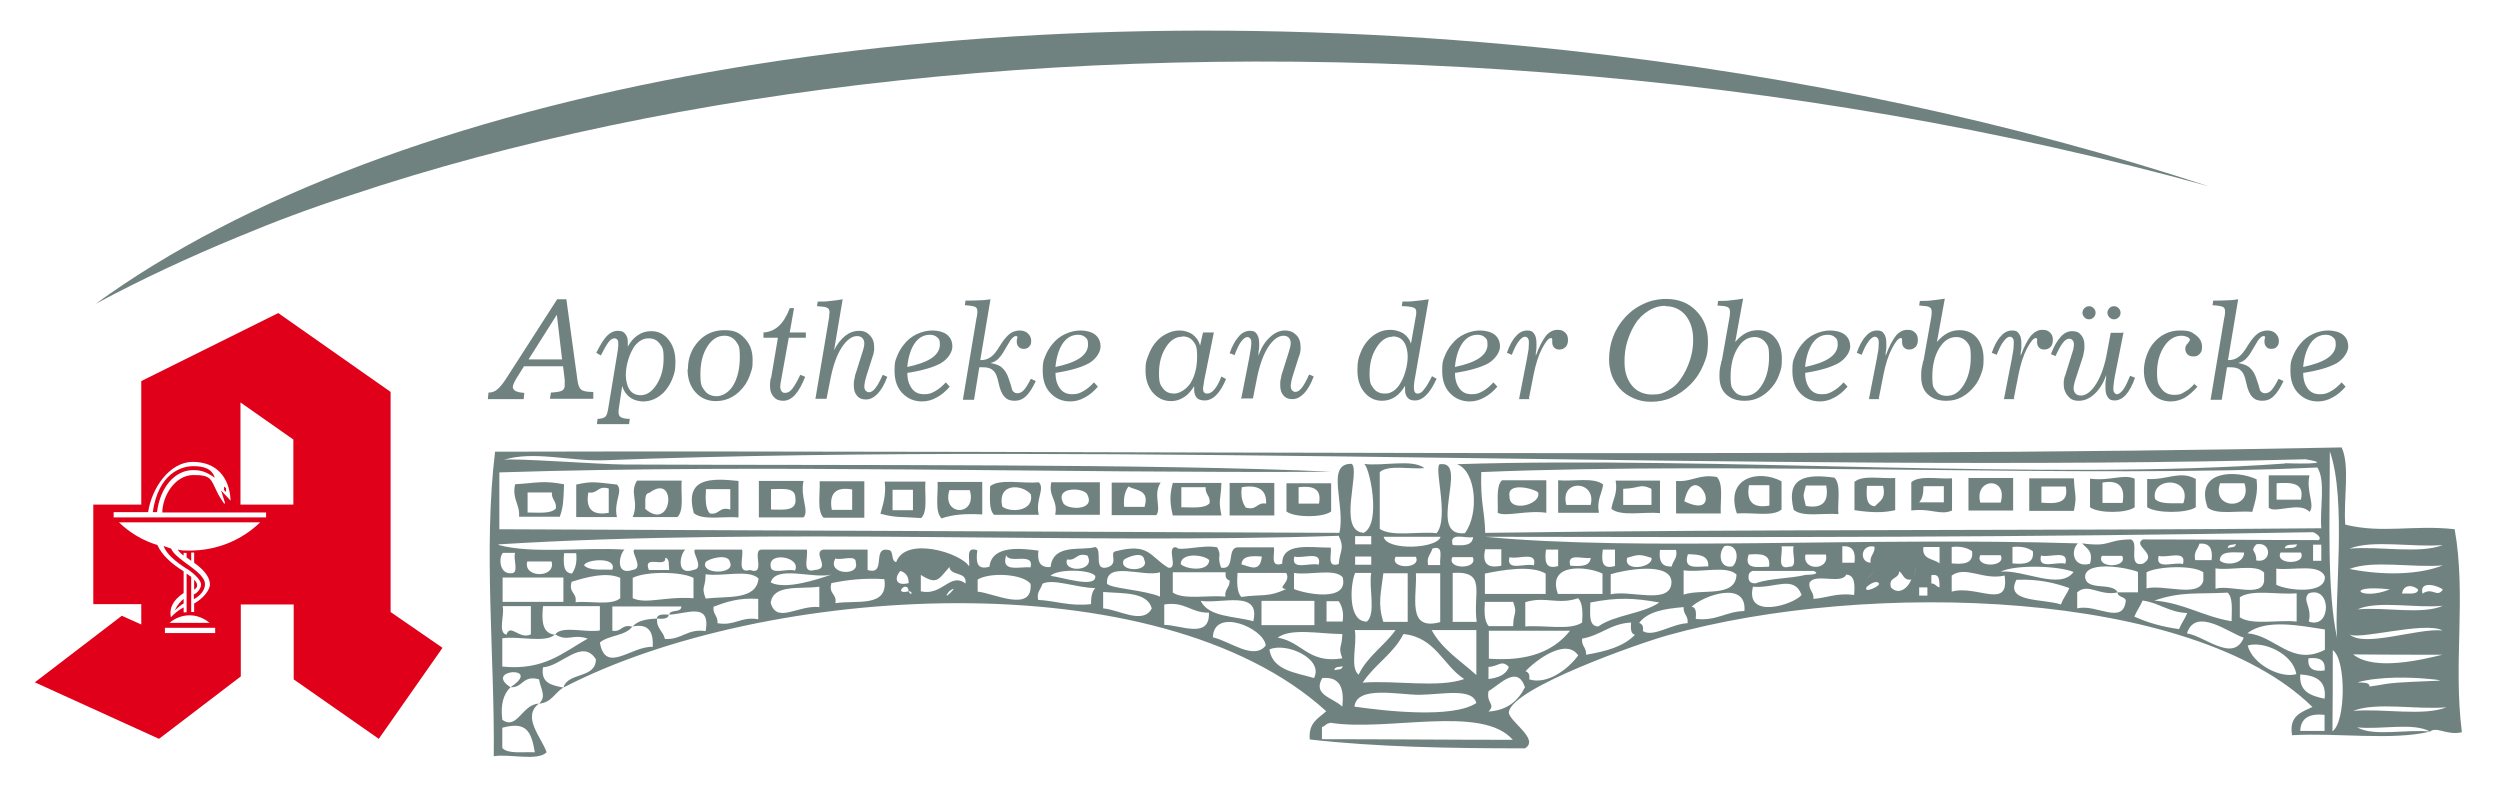
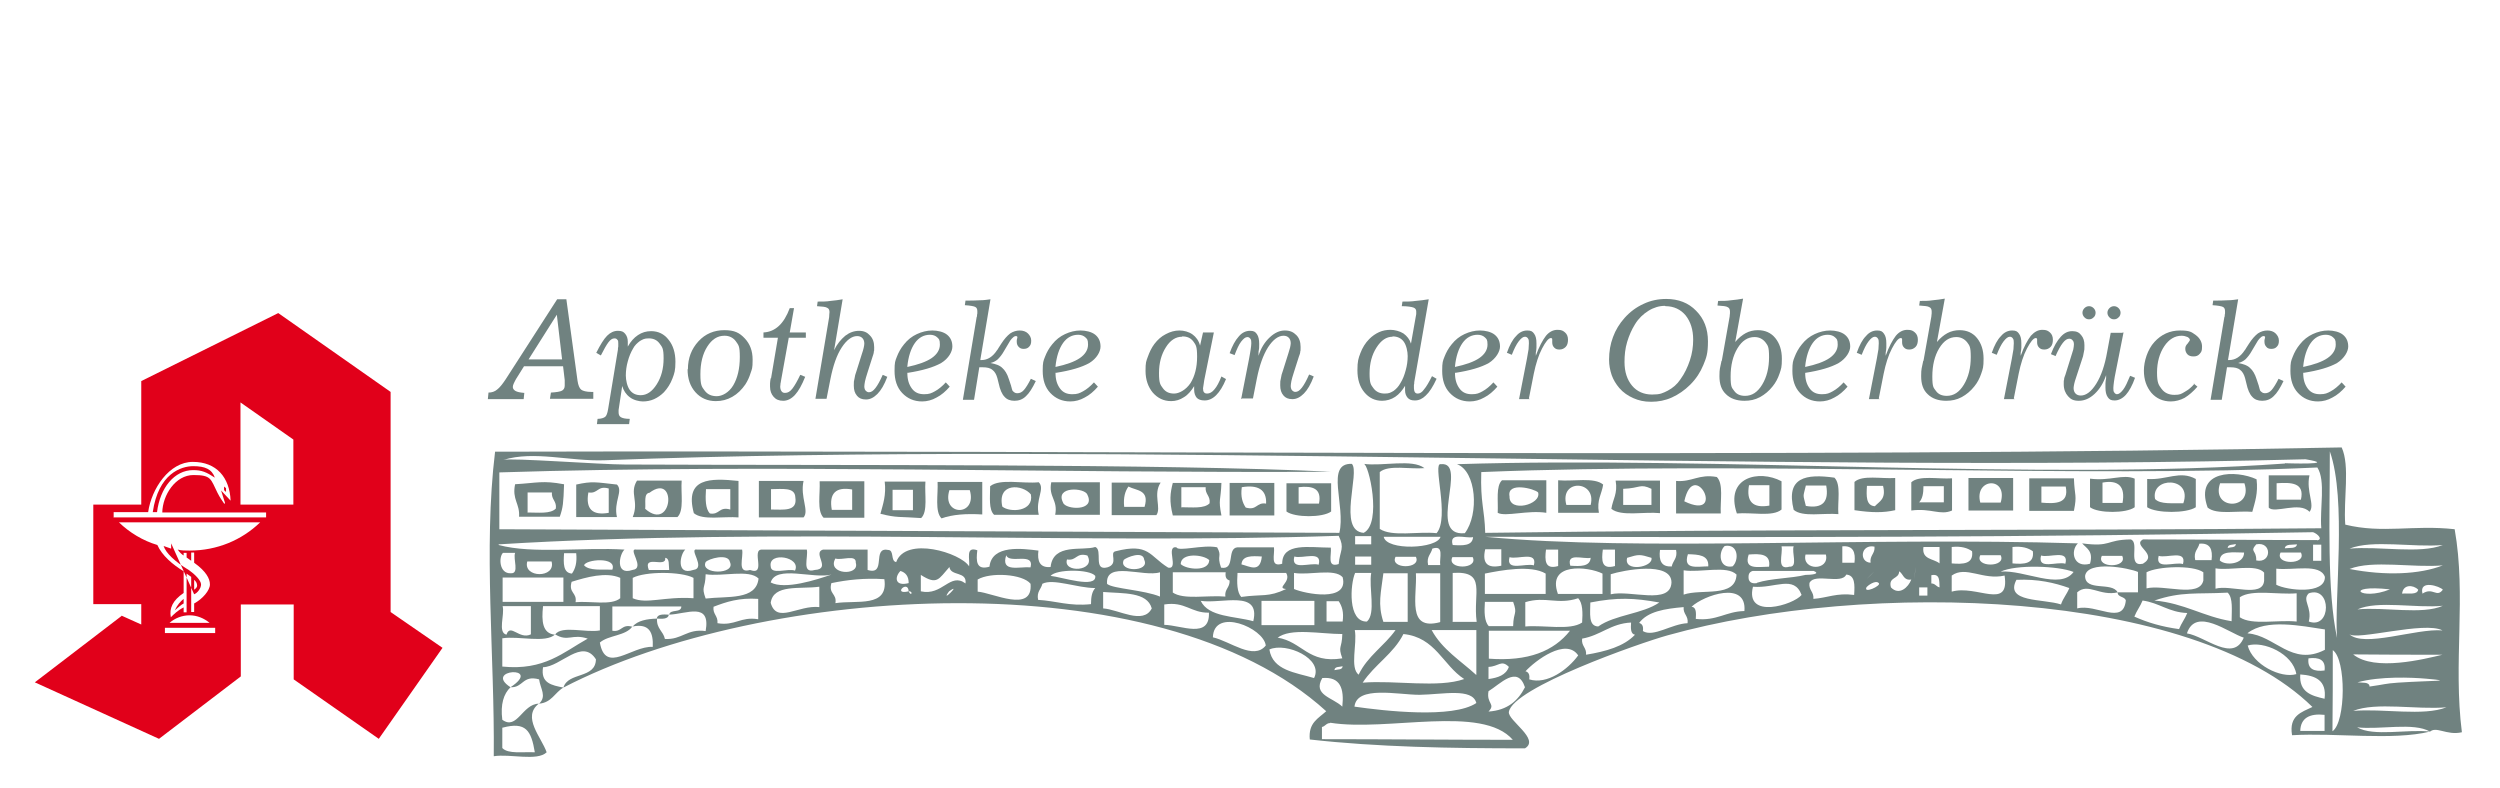
<svg xmlns="http://www.w3.org/2000/svg" id="Ebene_1" data-name="Ebene 1" version="1.1" viewBox="0 0 761 240">
  <defs>
    <style>
      .cls-1 {
        fill: #e1001a;
      }

      .cls-1, .cls-2 {
        fill-rule: evenodd;
      }

      .cls-1, .cls-2, .cls-3 {
        stroke-width: 0px;
      }

      .cls-2, .cls-3 {
        fill: #708280;
      }
    </style>
  </defs>
  <g>
    <path class="cls-2" d="M739.7,222.7c-5-2.9-15.2-.5-22.2-1.3,5,2.9,15.2.5,22.2,1.3-11.6,2.8-28.4.3-42,1.1-1-6,2.9-7,6.2-8.6-36.5-35.8-135.1-38.9-196.3-21.8-8.6,2.4-47.1,15.9-48.3,23.3-.4,2.6,9.6,8.3,4.9,11.1-22.8,0-45.1-.4-65.5-2.7-.5-5.1,2.6-6.4,5-8.6-51.1-46.5-171.3-38.8-232.2-7.2,1.4-4.8,9.8-2.6,9.9-8.6-4.2-6.6-10.7,2.3-16.1,2.4-.8,4.9,2.7,5.5,6.2,6.2-2.6,1.5-3.6,4.6-7.4,4.9,2.4-2.3.4-4.5,0-7.4-5.1-1.4-4.8,2.6-8.7,2.4,10.1-6.7-8.5-5.5,0,0-2.1,2-3.1,5.2-2.5,9.9,4.5,3.3,6.1-4.8,11.1-4.9-5.2,4.1.8,10.2,2.4,14.8-2.9,2.8-11.1.4-16.1,1.2.3-30.3-3.2-63.2.4-92.7,184.5-.5,397.2,2,562.1-1.3,2.6,5.6.5,15.9,1.1,23.5,11.4,2.8,20.7,0,33.3,1.4,3.6,20.3-.5,40.7,2.2,61.8-4.7,1.1-7.9-2.1-9.9,0ZM711.4,194.2c-.9-11.7,3-42.1-2.2-56.8,0,20.7-.9,42.3,2.2,56.8ZM695.6,141c-.4,0,17,.6,6.2-1.2-162.8,4.3-362.5-5.6-517.7.3-10.7.4-21.4-3-30.9-.1,2.2-.7,29.6,1.4,37.1,1.4,67.9.3,162.5-.3,215,2.2-84,.5-171.3-2.4-253.3.2,0,5.8,0,11.5,0,17.3,85.2.4,170.5.7,255.7,1.1,2-8.3-4.4-21.3,3.8-21,2.6,2.5-4.5,20.4,3.6,21,5.7-2.9,1.5-21.3,0-21,5.8.8,14.8-1.6,18.5,1.3-4.5.4-10.9-1.1-13.6,1.2,0,5.8,0,11.5,0,17.3,3.7,2.5,11.7.7,17.3,1.3,4.1-4.8-1.4-21.7,1.3-21,8.5-.9-4.5,22.2,7.3,21,4.4-5.8,3.5-18.9-2.4-21,78.7-2.5,178.8,5.1,252-.2ZM450.9,143.7c-.3,9.4,1,11.2,1.2,18.5,84.1-1.2,170-.6,254.5-1.4-.5-6,1.4-14.5-1.2-18.5-69.6,3.3-174.5-1.9-254.5,1.4ZM705.3,164.5c1.9-.3.2-2-1.2-2.5-88.3,1.6-163.2,1.6-252,1.4,47.1,4.5,114.9,0,180.4,2-2.4,2.4-1.3,7.6,3.7,6.2,1.1-3.9-1.1-4.7-2.4-6.2,9,1.2,7.1-1.1,14.8-1.2,2.8.9-1.2,8.5,3.7,7.4,4.9-2.9-3.4-5.5,0-7.4,17.7,0,35.4.2,53.1.2ZM151.8,165.9c10.4,2.8,25.9.6,38.3,1.4-1.6,1.4-2.9,8,2.4,6.2,4.2-.5-1.8-6.8,1.3-6.2,4.9,0,9.9,0,14.8,0-1.6,1.4-2.9,8,2.4,6.2,4.2-.5-1.8-6.8,1.3-6.2,4.5,0,9.1,0,13.6,0,.5,2.3-1.7,7.4,2.4,6.2,5.2,1.9.2-6.4,3.7-6.2,4.5,0,9.1,0,13.6,0,.5,2.3-1.7,7.4,2.4,6.2,5.2-.3-.8-5.2,2.5-6.2,4.5,0,9.1,0,13.6,0,0,2.1,0,4.1,0,6.2,5.9,1.8,1.2-7.1,6.2-6.1,2,0,.7,3.4,2.5,3.7,2.9-8,19.7-2.8,22.2,1.3.3-2.2-1.2-6.2,2.5-4.9-.4,3.2-.4,6.2,3.7,5,.7-6.8,10.1-5.5,14.9-4.9-.4,3.2.4,5.3,3.7,5,.8-7.4,9.7-4.8,13.6-6.1,2.4.9-.8,7.4,3.7,6.2,3.6-1.1.4-4.5,2.5-4.9,10.2-2.6,10.2,1.4,16,5,3.4.6-.9-6.7,2.5-6.2.6,1.4,8.1-.9,12.4,0,1.6,2.9-.2,2.3,1.2,6.2,4.5.8,1.6-5.9,5-6.2,3.7,0,7.4,0,11.1,0,.3,2.2-1.3,6.2,2.5,5,0-6.6,8.3-4.9,14.8-4.9.3,2.2-1.3,6.2,2.4,5,.4-4.3,1.9-4.7,0-8.6-79.7,2.7-171.5-2.6-255.7,2.6ZM412.5,165.7c1.6,0,3.3,0,4.9,0,0-.8,0-1.6,0-2.5-1.6,0-3.3,0-4.9,0,0,.8,0,1.6,0,2.5ZM438.5,163.4c-5.8,0-11.5,0-17.3,0,.8,4.3,16.3,3.7,17.3,0ZM442.2,165.9c3.1.2,6,.3,6.2-2.4-2.3.5-7.4-1.7-6.2,2.4ZM668.3,170.5c1.6,0,3.3,0,4.9,0,.4-3.2-.4-5.3-3.7-5-.4,1.7-1.8,2.3-1.3,4.9ZM680.6,165.6c-1,.3-2.4,0-2.5,1.2,1-.3,2.4,0,2.5-1.2ZM686.8,170.6c4.8,1,4.8-5.9,0-4.9-2.1,2.4.1,1.6,0,4.9ZM699.2,165.7c-1.5.2-3.5-.2-3.7,1.2,1.5-.2,3.5.2,3.7-1.2ZM704.1,170.7c.8,0,1.6,0,2.5,0,0-1.6,0-3.3,0-4.9-.8,0-1.7,0-2.5,0,0,1.6,0,3.3,0,4.9ZM743.6,165.9c-9.1.8-21.4-1.7-28.4,1.1,9.1-.8,21.4,1.7,28.4-1.1ZM527.4,172.4c2-1.8,1.8-7-2.4-6.2-2,1.8-1.8,7,2.4,6.2ZM544.7,172.5c2.7.2.6-4.4,1.3-6.2-1.2,0-2.5,0-3.7,0,.5,2.3-1.7,7.4,2.4,6.2ZM560.8,171.3c1.2,0,2.5,0,3.7,0,.4-3.2-.4-5.3-3.7-5,0,1.6,0,3.3,0,4.9ZM569.4,171.3c-.3-2.3,1.4-2.7,1.2-4.9-4.2-.9-4.8,4.7-1.2,4.9ZM590.4,171.4c0-1.6,0-3.3,0-4.9-1.6,0-3.3,0-4.9,0-.6,3.9,3.1,3.5,4.9,5ZM594.1,171.5c3.5.3,6.7.2,6.2-3.7-1.4-1-3.3-1.6-6.2-1.3,0,1.6,0,3.3,0,4.9ZM605.3,167.8c.8.8-.5-.5,0,0h0ZM612.6,171.5c3.5.3,6.7.2,6.2-3.7-1.4-1-3.3-1.6-6.2-1.3,0,1.6,0,3.3,0,4.9ZM434.7,172c1.2,0,2.5,0,3.7,0-.3-2.2,1.3-6.2-2.4-5-.4,1.7-1.8,2.4-1.3,4.9ZM457,172.1c0-1.6,0-3.3,0-4.9-1.6,0-3.3,0-4.9,0-1,4.3.7,5.9,4.9,5ZM474.3,172.2c0-1.6,0-3.3,0-4.9-1.2,0-2.5,0-3.7,0-.4,3.2-.4,6.2,3.7,5ZM491.6,172.2c0-1.6,0-3.3,0-4.9-1.2,0-2.5,0-3.7,0-.4,3.2-.5,6.2,3.7,5ZM508.9,172.3c.4-1.7,1.8-2.4,1.3-4.9-1.6,0-3.3,0-4.9,0-.4,3.2.4,5.3,3.7,5ZM675.7,170.6c1.7,1.7,7.4,1.2,7.4-2.4-3.3,0-7.3-.7-7.4,2.4ZM700.4,168.2c-2.1,0-4.1,0-6.2,0-1.9,3.8,8.1,3.8,6.2,0ZM495.3,169.8c-1.2,4.5,8.1,2.9,7.4,0-3.6-1.1-3.8-1.1-7.4,0ZM520,172.4c.2-3.5-3-3.6-6.2-3.7-1.6,4.9,2.9,3.7,6.2,3.7ZM538.5,172.5c.6-3.9-2.6-4-6.2-3.7-1.6,4.8,2.9,3.7,6.2,3.7ZM555.8,168.8c-2.1,0-4.1,0-6.2,0-1.2,5,7.4,5,6.2,0ZM609,169c-2.1,0-4.1,0-6.2,0-1.9,3.8,8.1,3.8,6.2,0ZM628.7,171.6c1.2-4.5-4.9-1.7-7.4-2.5-1.2,4.5,4.9,1.7,7.4,2.5ZM646,169.2c-2.1,0-4.1,0-6.2,0-1.9,3.8,8,3.8,6.2,0ZM664.5,171.7c1.2-4.5-4.9-1.7-7.4-2.5-1.2,4.5,4.9,1.7,7.4,2.5ZM155.5,174.5c2.7.2.6-4.4,1.3-6.2-1.2,0-2.5,0-3.7,0-1.3,1.2-1.2,6.4,2.4,6.2ZM174.1,174.6c1-1.4,1.6-3.3,1.3-6.2-1.2,0-2.5,0-3.7,0-.2,3.1-.3,6,2.4,6.2ZM313.7,172.7c1.2-4.8-6.5-.9-7.4-3.7-1.8,5.4,4.1,3.4,7.4,3.7ZM324.8,170.3c-1.4,4.2,9,3.7,6.2-1.2-3.5-1-3.2,1.7-6.2,1.2ZM342.1,170.4c-1.9,3.8,8.1,3.8,6.2,0-.3-2.9-5.4-.7-6.2,0ZM359.4,171.7c1.7,1.7,8.6,2.4,8.7-1.2-1.7-1.7-8.6-2.4-8.7,1.2ZM377.9,171.8c2.5.6,5.7,2.7,6.2-2.4-3.1-.2-6-.3-6.2,2.4ZM401.4,171.9c1.2-4.5-4.9-1.7-7.4-2.5-1.2,4.5,4.9,1.7,7.4,2.5ZM412.5,171.9c1.6,0,3.3,0,4.9,0,0-.8,0-1.6,0-2.5-1.6,0-3.3,0-4.9,0,0,.8,0,1.6,0,2.5ZM431,169.5c-2.1,0-4.1,0-6.2,0-1.9,3.8,8,3.8,6.2,0ZM448.3,169.6c-2.1,0-4.1,0-6.2,0-1.9,3.8,8,3.8,6.2,0ZM466.9,172.1c1.2-4.5-4.9-1.7-7.4-2.5-1.2,4.5,4.9,1.7,7.4,2.5ZM478,172.2c3.1.2,6,.3,6.2-2.4-2.3.5-7.4-1.7-6.2,2.4ZM197.5,173.5c2.1,0,4.1,0,6.2,0-.2-1.5.2-3.5-1.2-3.7.4,3.3-6.9-1.2-5,3.7ZM214.8,171.1c-1.8,3.8,9.2,3.9,7.4,0-.5-2.8-6.6-1-7.4,0ZM234.6,172.4c.1,2.7,5.2.5,7.4,1.3,2-4.2-8.2-5.9-7.4-1.3ZM260.5,171.3c.2-2.7-4.4-.6-6.2-1.3-2.8,4.9,7.5,5.5,6.2,1.3ZM571.9,172.6c.8.8-.5-.5,0,0h0ZM743.6,172.1c-9.1.8-21.4-1.7-28.4,1.1,10.8,2.1,21.3,1.7,28.4-1.1ZM167.9,170.9c-2.5,0-4.9,0-7.4,0-1.4,5.1,8.8,5.2,7.4,0ZM186.4,173.4c1.5-4.1-8.3-3.1-8.6-1.3,1.6,1.7,5.4,1.2,8.6,1.3ZM277.8,172.6c.8.8-.5-.5,0,0h0ZM286.5,172.6c.8.8-.5-.5,0,0h0ZM583,173.9c-1.1,7.3.7-5,0,0h0ZM631.2,174.1c-4.8-1.9-17.5-2.3-22.2-.1,7.2-.6,18.1,5.7,22.2.1ZM644.7,180.3c-5.5,1.3-9-3-12.4,0,0,1.6,0,3.3,0,4.9,5.8-1.5,14,5.3,14.8-2.4-.3-1.3-2.5-.9-2.5-2.5,2.1,0,4.1,0,6.2,0,0-2.1,0-4.1,0-6.2-2.7-1.2-15.4-3.6-16.1,1.2,0,4.9,8.2,1.7,9.9,5ZM653.4,174.2c0,1.6,0,3.3,0,4.9,5.2-1.3,16.1,3,17.3-2.4,0-.8,0-1.6,0-2.5-3.2-2.3-14-1.8-17.3,0ZM674.4,179.2c4.5-1.3,14.3,2.9,14.8-2.4,0-.8,0-1.6,0-2.5-2.5-2.8-10.3-.5-14.8-1.3,0,2.1,0,4.1,0,6.2ZM692.9,178c3.2,1.7,14.9,3.1,14.8-2.4-1.5-4.2-9.6-1.9-14.8-2.5,0,1.6,0,3.3,0,4.9ZM280.3,175.1c0,1.6,0,3.3,0,4.9,6.6,1.5,8.9-5.9,13.6-2.4.5-3.8-4.5-2.1-4.9-5-3.3,3.7-3.7,5.6-8.7,2.4ZM452,174.6c0,2.1,0,4.1,0,6.2,6.2,0,12.4,0,18.5,0,0-2.1,0-4.1,0-6.2-4.5-2.7-13.6-1-18.5,0ZM474.2,180.8c4.5,0,9.1,0,13.6,0,0-2.1,0-4.1,0-6.2-4.4-2.2-17-3.5-13.6,6.1ZM490.3,174.7c0,2.1,0,4.1,0,6.2,6-1.4,18.2,3.4,18.5-3.6,0-6.6-14.8-3.7-18.5-2.5ZM512.5,181c5.5-1.9,15.8,1.1,16.1-6.1-2.9-2.9-11.1-.5-16.1-1.3,0,2.5,0,4.9,0,7.4ZM534.8,177.4c4.4-1.4,10.2-1.3,14.8-2.4,1.7,0,4.7-.3,2.5-1.2-2.1,0-4.1,0-6.2,0-4.1,0-8.2,0-12.4,0-1,.3-1.4,1-1.2,2.5.3,1,1,1.4,2.5,1.2ZM569.4,175.1c-3.6,3.5,3.6-3.6,0,0h0ZM575.6,178.8c2.5,2.6,5.3,0,6.2-2.4-2.4.4-2.4-1.7-3.7-2.5,0,2.5-3.4,1.6-2.5,4.9ZM594.1,175.2c0,1.6,0,3.3,0,4.9,7.6-2.2,17.7,5.8,16.1-4.9-6.6,1.5-11.8-3.1-16.1,0ZM276.6,177.5c0-2.1-.9-3.2-2.5-3.7-1.8,1.8-1.8,4.8,2.5,3.7ZM333.4,175.3c-1.7-2.1-11.9-2.1-13.6,0,3.2.3,14.1,4,13.6,0ZM337.1,177.8c1.7,1.4,11.2,1.8,16,3.8,0-2.5,0-4.9,0-7.4-5,1.6-16.8-3.7-16.1,3.6ZM356.9,180.3c3.3,2.4,10.8.8,16.1,1.3-.3-2.3,1.4-2.7,1.3-4.9-1-.3-1.4-1-1.2-2.5-5.4,0-10.7,0-16.1,0,0,2.1,0,4.1,0,6.2ZM377.9,181.7c6.4-.9,8.1.2,13.6-2.4-3.2-.3,1.7-2.1,0-4.9-4.9,0-9.9,0-14.8,0-.2,3-.2,5.9,1.2,7.4ZM393.9,179.3c3.2,1.4,16.8,4.2,14.8-3.6-2.5-2.8-10.2-.5-14.8-1.3,0,1.6,0,3.3,0,4.9ZM416.1,189.2c2.8-2.5.5-10.3,1.3-14.8-1.6,0-3.3,0-4.9,0-1.5,3.4-2.3,15,3.6,14.8ZM421.1,189.3c2.5,0,4.9,0,7.4,0,0-4.9,0-9.9,0-14.8-2.5,0-4.9,0-7.4,0-.7,5.8-1.8,9.4,0,14.8ZM438.4,189.3c0-4.9,0-9.9,0-14.8-2.5,0-4.9,0-7.4,0,.4,7-2.9,17.6,7.3,14.9ZM442.1,189.3c2.5,0,4.9,0,7.4,0-1.2-8.8,3.2-15.6-7.3-14.9,0,4.9,0,9.9,0,14.8ZM550.8,177.4c-.3,2.3,1.4,2.7,1.2,4.9,4.2-.3,7.1-1.9,12.4-1.2.2-3.1.3-6-2.4-6.2-1.4,3.1-9.5-.5-11.1,2.4ZM587.9,177.6c1.2,0,1.5,1,2.5,1.2-.1-1.9.2-4.3-2.5-3.7,0,.8,0,1.6,0,2.5ZM174,177.1c-1,3.5,1.7,3.2,1.2,6.2,4.5-.4,10.9,1.1,13.6-1.2,0-2.1,0-4.1,0-6.2-4.3-1.9-10.3-.2-14.8,1.2ZM192.6,175.9c0,2.1,0,4.1,0,6.2,4.2,1.9,9.7-.6,18.5,0,0-2.1,0-4.1,0-6.2-3.8-2-14.7-2-18.5,0ZM214.8,182.2c6.6-.8,15.4.6,16.1-6.1-2.9-2.9-11.1-.5-16.1-1.3-.1,4.6-1.4,3.5,0,7.4ZM234.6,177.3c4.3,2.3,13.9-.8,18.5-2.4-5.6,1.4-16.9-3-18.5,2.4ZM297.6,176.4c0,1.2,0,2.5,0,3.7,4.5.3,16.9,6.7,16.1-2.4-2.4-3-12.2-3.6-16.1-1.3ZM627.4,183.9c.6-1.8,1.8-3.1,2.5-4.9-4.5-1.6-9.6-2.8-16.1-2.5-3.7,7,8.2,5.7,13.6,7.5ZM153,183.2c6.2,0,12.4,0,18.5,0,0-2.5,0-4.9,0-7.4-6.2,0-12.4,0-18.5,0,0,2.5,0,4.9,0,7.4ZM253.1,177.4c-1,3.5,1.7,3.2,1.2,6.2,6.4-1,16.2,1.5,14.9-7.3-6.1-.4-11.3.2-16.1,1.2ZM317.3,177.7c-.4,1.7-1.8,2.4-1.3,4.9,5.4.3,9.5,2,16.1,1.3,0-2.2.3-3.8,1.3-4.9-5.5,0-12.8-3-16.1-1.3ZM533.6,178.6c-2.5,10.1,12.4,5.5,14.8,2.5-2.3-6.2-8.1-1.9-14.8-2.5ZM571.9,177.5c-1-1.1-3.5.9-3.7,1.2-1.2,2.2,4.6-.4,3.7-1.2ZM731.2,180.7c1.9-.2,4.6.5,4.9-1.2-1.6-1.6-4.6-1.6-4.9,1.2ZM737.4,180.7c3.2-2.1,4.3,1.4,6.2-1.2-.8-1-7.3-3.2-6.2,1.2ZM584.2,181.3c.8,0,1.7,0,2.5,0,0-.8,0-1.6,0-2.5-.8,0-1.6,0-2.5,0,0,.8,0,1.6,0,2.5ZM727.5,179.4c-14.5-1.6-9.1,3.7,0,0h0ZM234.6,183.5c1.8,6.5,8.4.6,14.8,1.3,0-2.1,0-4.1,0-6.2-5.8.8-14-.9-14.8,4.9ZM276.6,180c.8,1.8,1.5-.1,0,0-.2-3.7-5.1,1.2,0,0ZM288.9,180c-3,4.1,4.2-3,0,0h0ZM515,184.7c1.4.2,1.3,2,1.2,3.7,6.4.7,9.2-2.3,14.8-2.4.8-9.4-12.4-4.8-16.1-1.3ZM655.8,182.8c9.1.8,14.9,4.9,23.5,6.3,0-3.3.5-7.1-1.2-8.7-9.6.5-14-.4-22.3,2.4ZM681.8,181.7c0,2.1,0,4.1,0,6.2,3.7,2.5,11.6.7,17.3,1.3,0-2.9,0-5.8,0-8.6-5.6.5-13.6-1.3-17.3,1.2ZM702.8,189.2c6.9,2.5,7-11,0-8.6-2.2,2.1,1.1,4.1,0,8.6ZM335.8,185.2c4.7.3,12.2,5.1,14.8,0-1.4-5.1-8.7-4.5-14.8-5,0,1.6,0,3.3,0,4.9ZM464.3,183.3c0,2.5,0,4.9,0,7.4,5.6-.5,13.6,1.3,17.3-1.2.2-3,.2-5.9-1.2-7.4-6.3,2.1-9.9-.7-16.1,1.2ZM484.1,183.3c0,3.3-.7,7.3,2.4,7.4,5.1-3.6,13.5-3.8,18.6-7.3-7.7-1.4-12.8-1.6-21,0ZM649.7,187.7c4,1.8,8.4,3.1,13.6,3.8.7-1.8,1.8-3.1,2.5-4.9-5.6-.2-8.5-3.1-13.6-3.8-.7,1.8-1.8,3.1-2.5,4.9ZM217.2,184.7c-.3,2.3,1.4,2.7,1.2,5,5.4.9,7-2.1,12.4-1.2,0-2.1,0-4.1,0-6.2-5.8-.4-9.7.9-13.6,2.4ZM381.5,189.1c2.3-9.7-9.7-5.2-16-6.2,2.4,5,10.3,4.6,16,6.2ZM384,190.3c5.4,0,10.7,0,16.1,0,0-2.5,0-4.9,0-7.4-5.4,0-10.7,0-16.1,0,0,2.5,0,4.9,0,7.4ZM403.8,189.2c1.6,0,3.3,0,4.9,0,.4-2.9-.2-4.7-1.2-6.2-1.2,0-2.5,0-3.7,0,0,2.1,0,4.1,0,6.2ZM453.2,190.6c2.5,0,4.9,0,7.4,0,.1-4.6,1.4-3.5,0-7.4-2.9,0-5.8,0-8.6,0-.2,3-.2,6,1.2,7.4ZM743.6,184.4c-8.3.8-19.8-1.7-26,1.1,8.3-.8,19.7,1.7,26-1.1ZM354.4,190.2c5.2.1,13.9,4.4,13.6-3.7-5.5.1-7.2-3.5-13.6-2.5,0,2.1,0,4.1,0,6.2ZM498.9,189.6c1,.3,1.4,1,1.2,2.5,3.2,2,8.7-2.2,13.6-2.4.3-2.3-1.4-2.7-1.2-4.9-5.7.5-11,1.3-13.6,4.9ZM154.2,193.1c1.2-3.4,3.9,1.7,7.4,0,0-2.9,0-5.8,0-8.6-2.9,0-5.8,0-8.6,0,.7,2.6-1.6,8.1,1.2,8.7ZM169,193.1c-2.9,2.8-11.1.4-16.1,1.2,0,2.9,0,5.8,0,8.6,12.8,1.3,18.6-4.4,26-8.5-4.7-1.6-6,1.1-9.9-1.3,2.1-2.8,9.4-.4,13.6-1.2,0-2.5,0-4.9,0-7.4-5.8,0-11.5,0-17.3,0-.5,4.6-.2,8.4,3.7,8.7ZM192.5,190.7c-2,2.9-7.3,2.6-9.9,4.9,1.7,9.7,9.6,1,16.1,1.3.2-4.3-1-7.2-6.1-6.2,1.5-1.8,4.3-2.3,7.4-2.4-.2,3.1,1.9,3.8,2.4,6.2,5.2.3,6.7-3.2,12.4-2.4,1.6-9-5.8-5.2-11.1-5,.3-1.8,3.7-.4,3.7-2.5-7,0-14,0-21,0,0,2.5,0,4.9,0,7.4,3,.5,2.7-2.2,6.2-1.2ZM665.7,192.8c5.6.9,14.1,9,17.3,1.3-4.5-1.4-14.6-9.5-17.3-1.3ZM369.2,194c5.3,1.2,12.4,7.1,16.1,2.5-.6-5.4-15.8-11.7-16.1-2.5ZM481.6,194.4c-.3,2.3,1.4,2.7,1.2,4.9,6-1,11.5-2.5,14.9-6.1-1.4-.2-1.3-2-1.2-3.7-6.2.3-9.2,3.9-14.9,4.9ZM684.2,192.8c8.3.6,13.4,10.2,23.5,5,0-2.1,0-4.1,0-6.2-7.3-1.1-17.9-3.3-23.5,1.1ZM715.1,193c4.3,4.3,20.4-1.8,28.4-1.1-5.4-2.9-26.3,3.2-28.4,1.1ZM388.9,194.1c7.5,1.2,9.3,8,19.7,6.3-1.4-3.9-.1-2.8,0-7.4-6.7,0-15.8-2-19.8,1.2ZM413.6,205.3c2.7-5.6,7.8-8.7,11.2-13.5-4.1,0-8.2,0-12.4,0,.8,4.2-1.6,11.5,1.2,13.6ZM449.4,205.4c0-4.5,0-9.1,0-13.6-4.5,0-9.1,0-13.6,0,3.2,5.9,8.8,9.3,13.5,13.6ZM453.2,200.5c12,.9,19.8-2.3,24.7-8.5-8.2,0-16.5,0-24.7,0,0,2.9,0,5.8,0,8.6ZM427.2,193c-3,6-8.8,9.3-12.4,14.8,9.9-.8,23,1.7,30.9-1.1-6.5-4.2-8.7-12.7-18.5-13.7ZM684.2,196.5c1.5,5.8,10.1,10.1,14.8,8.7-1-6.2-10-10.2-14.8-8.7ZM386.4,197.7c1,6.4,7.9,7,13.6,8.7,3-5.9-8.5-11-13.6-8.7ZM464.3,204.3c1,.3,1.4,1,1.2,2.5,5.4,1.7,11.8-3,14.9-7.3-3.7-5.5-13.1,1.6-16.1,4.9ZM710,222.6c4.1-2.8,4.2-21.9.1-24.7,0,8.2,0,16.5-.1,24.7ZM743.5,199.3c-9.1,0-18.1,0-27.2-.1,6.5,5.3,21.7,1.4,27.2.1ZM707.6,204.1c.4-3.3-1.7-4.1-4.9-3.7-.4,3.3,1.7,4.1,4.9,3.7ZM453.1,203c0,1.2,0,2.5,0,3.7,2.9-.4,5.3-1.2,6.2-3.7-2.3-2.3-3.1-.1-6.2,0ZM408.7,202.8c-1,.3-2.4,0-2.5,1.2,1-.3,2.4,0,2.5-1.2ZM707.6,212.7c.7-5.6-2.8-7.1-7.4-7.4-.4,5.4,3.4,6.5,7.4,7.4ZM453.1,210.4c-.7,3.9,2.3,3.8,0,6.2,5.8-.4,9-3.3,11.1-7.4-2.3-6.9-7.6-.9-11.1,1.2ZM721.2,209c5-.7,4.6-.9,8.7-1.2,10.6-.7,17.7-.4,8.7-1.2-4.5-.4-14.1-.8-21,1.1,1.5.2,3.5-.2,3.7,1.2ZM408.6,215.1c.6-5.5-.6-9.2-6.1-8.7-3,5.2,3.2,5.9,6.1,8.7ZM432.1,211.5c-6.6,0-19.1-2.9-19.8,3.6,9.1,1.3,29.9,3.7,37.1-1.1-1.2-4.7-10.2-2.6-17.3-2.5ZM744.7,215.3c-9.1.8-21.4-1.7-28.4,1.1,9.1-.8,21.4,1.7,28.4-1.1ZM700.2,222.5c2.5,0,4.9,0,7.4,0,0-1.6,0-3.3,0-4.9-4.6-.5-7.3,1-7.4,4.9ZM404.9,220.1c-1.2,0-1.5,1-2.5,1.2,0,1.2,0,2.5,0,3.7,19.4,0,38.7.2,58.1.2-9.4-10.8-38.1-2.4-55.6-5.2ZM152.9,221.5c0,2.1,0,4.1,0,6.2,1.8,1.9,6.3,1.1,9.9,1.3-1.1-6.6-2.7-9.4-9.8-7.5Z" />
    <path class="cls-2" d="M649.8,145.7c0,2.9,0,5.8,0,8.7-2.5,1.9-11.1,1.9-13.6,0,0-2.9,0-5.8,0-8.7,6.2.8,10-1.5,13.6,0ZM639.9,153.1c2.1,0,4.1,0,6.2,0,.9-5-1.2-7.1-6.1-6.2,0,2.1,0,4.1,0,6.2Z" />
    <path class="cls-2" d="M668.4,145.8c0,2.9,0,5.8,0,8.6-2.8,1.9-12,1.9-14.8,0,0-2.9,0-5.8,0-8.6,6,.4,9.9-2.7,14.8,0ZM656,151.9c1.6,1.7,5.4,1.2,8.6,1.3,2.9-8.2-10-8.2-8.6-1.3Z" />
    <path class="cls-2" d="M686.9,145.9c.5,4.3-.5,6.9-1.3,9.9-4.5-.4-10.9,1-13.6-1.3-4.1-11.5,8.7-11.5,14.9-8.6ZM683.2,147.1c-2.5,0-4.9,0-7.4,0-2.9,8.3,10.2,8.3,7.4,0Z" />
    <path class="cls-2" d="M690.6,144.7c4.1,0,8.2,0,12.4,0-1.1,4.9,1.8,9.1,0,11.1-3-3.3-10.7.7-12.4-1.3,0-3.3,0-6.6,0-9.9ZM693,152.1c2.5,0,4.9,0,7.4,0,1.2-5.2-2.9-5.3-7.4-5,0,1.6,0,3.3,0,4.9Z" />
    <path class="cls-2" d="M522.6,145.2c2.1,2.1,1,7.3,1.2,11.1-4.5,0-9.1,0-13.6,0,0-3.3,0-6.6,0-9.9,4.9.4,6.9-2.2,12.4-1.2ZM512.7,152.6c13.1,6.3,3-13.7,0,0h0Z" />
    <path class="cls-2" d="M542.3,146.5c0,2.9,0,5.8,0,8.6-2.7,2.3-9.1.8-13.6,1.2-3.7-11,6.7-13.5,13.6-9.8ZM538.6,153.9c0-2.1,0-4.1,0-6.2-2.1,0-4.1,0-6.2,0-.9,5,1.2,7.1,6.2,6.2Z" />
    <path class="cls-2" d="M558.4,145.4c2.1,2.1.9,7.3,1.2,11.1-4.5-.4-10.9,1-13.6-1.3-2.5-10,3.8-11,12.4-9.8ZM549.7,154c5,.9,7.1-1.2,6.2-6.2-2.1,0-4.1,0-6.2,0-.9,3.8-.9,2.4,0,6.2Z" />
    <path class="cls-2" d="M576.9,145.4c0,3.3,0,6.6,0,9.9-3.6.8-7,.8-12.4,0,0-2.9,0-5.8,0-8.6,2.4-2.2,8.2-.9,12.4-1.2ZM570.7,154.1c1.4-1.5,3.5-2.2,2.5-6.2-1.6,0-3.3,0-4.9,0-.2,3.1-.3,6,2.4,6.2Z" />
    <path class="cls-2" d="M594.2,145.5c0,3.3,0,6.6,0,9.9-3.6,1.6-6.4-.8-12.4,0,0-2.9,0-5.8,0-8.6,2.4-2.2,8.2-.9,12.4-1.2ZM584.3,152.9c2.5,0,4.9,0,7.4,0,0-1.6,0-3.3,0-4.9-2.1,0-4.1,0-6.2,0,0,2.2-.3,3.8-1.3,4.9Z" />
    <path class="cls-2" d="M599.2,145.5c4.5,0,9.1,0,13.6,0,0,3.3,0,6.6,0,9.9-4.5,0-9.1,0-13.6,0,0-3.3,0-6.6,0-9.9ZM602.8,153c2.1,0,4.1,0,6.2,0,2.4-8.1-8.2-7.6-6.2,0Z" />
    <path class="cls-2" d="M617.7,145.6c4.5,0,9.1,0,13.6,0,.2,5.6,1,4.9,0,9.9-4.5,0-9.1,0-13.6,0,0-3.3,0-6.6,0-9.9ZM621.4,153c4.4.4,8.5.3,7.4-4.9-2.5,0-4.9,0-7.4,0,0,1.6,0,3.3,0,4.9Z" />
    <path class="cls-2" d="M457.1,146.2c4.5,0,9.1,0,13.6,0,0,3.3,0,6.6,0,9.9-5.6-.9-12.5,1.3-14.8,0,.2-3.6-.6-8.1,1.3-9.9ZM459.5,151.1c-.2,5.1,9.8,2.5,8.7-1.2-1-1.1-9.6-3.4-8.7,1.2Z" />
    <path class="cls-2" d="M474.4,146.2c4.5.4,10.9-1,13.6,1.3-.4,2.9-2,4.6-1.3,8.6-4.1,0-8.2,0-12.4,0,0-3.3,0-6.6,0-9.9ZM476.8,153.7c2.5,0,4.9,0,7.4,0,1.9-7.6-9.6-8-7.4,0Z" />
    <path class="cls-2" d="M491.7,146.3c4.5,0,9.1,0,13.6,0,0,3.3,0,6.6,0,9.9-4.9-.5-11.8,1.1-14.8-1.3.4-2.9,2-4.6,1.3-8.6ZM494.1,148.8c0,1.6,0,3.3,0,4.9,2.9,0,5.8,0,8.6,0,0-1.6,0-3.3,0-4.9-3.6-1.7-3.2-.2-8.6,0Z" />
    <path class="cls-2" d="M171.7,147.4c-.2,5.8-.3,7-1.3,9.9-4.1,0-8.2,0-12.4,0,.3-4-2.2-5.2-1.2-9.9,6.8-.4,8.4-1.2,14.8,0ZM160.5,156c3.3,0,7.1.5,8.7-1.2.3-2.3-1.4-2.7-1.2-4.9-2.5,0-4.9,0-7.4,0,0,2.1,0,4.1,0,6.2Z" />
    <path class="cls-2" d="M187.8,147.5c2,2-1.1,5.2,0,9.9-4.1,0-8.2,0-12.4,0,0-3.3,0-6.6,0-9.9,5-1.1,5.9-.7,12.4,0ZM179.1,149.9c-.9,5,1.2,7.1,6.2,6.2,0-2.5,0-4.9,0-7.4-3.5-1-3.2,1.7-6.2,1.2Z" />
    <path class="cls-2" d="M193.9,146.3c4.5,0,9.1,0,13.6,0-.3,3.9.8,9.1-1.3,11.1-4.5,0-9.1,0-13.6,0,2-4.9-1.1-7.2,1.3-11.1ZM196.4,154.9c8.4,7.3,9.8-11.3,1.3-4.9-1.8.2-1.1,3-1.3,4.9Z" />
    <path class="cls-2" d="M224.8,146.4c0,3.7,0,7.4,0,11.1-4.5-.4-10.9,1-13.6-1.3-2.9-10.8,5-10.7,13.6-9.8ZM216.1,156.3c3,.5,2.7-2.2,6.2-1.2,0-2.1,0-4.1,0-6.2-2.5,0-4.9,0-7.4,0-.2,3-.2,6,1.2,7.4Z" />
    <path class="cls-2" d="M231,146.4c4.5,0,9.1,0,13.6,0-1.1,4.9,1.8,9.1,0,11.1-4.5,0-9.1,0-13.6,0,0-3.7,0-7.4,0-11.1ZM234.7,155.1c3.8,0,8.1.7,7.4-3.7-.1-3.2-4.1-2.5-7.4-2.5,0,2.1,0,4.1,0,6.2Z" />
    <path class="cls-2" d="M249.5,146.5c4.5,0,9.1,0,13.6,0,0,3.7,0,7.4,0,11.1-4.1,0-8.2,0-12.4,0-2.1-2.1-1-7.3-1.2-11.1ZM253.2,155.2c2.1,0,4.1,0,6.2,0,0-2.1,0-4.1,0-6.2-5-.9-7.1,1.2-6.2,6.2Z" />
    <path class="cls-2" d="M269.3,146.6c4.1,0,8.2,0,12.4,0-.3,3.9.8,9.1-1.3,11.1-6.8-.5-7.2,0-12.4-1.3.8-3,1.8-5.6,1.3-9.9ZM271.7,155.3c2.1,0,4.1,0,6.2,0,0-2.1,0-4.1,0-6.2-2.1,0-4.1,0-6.2,0,0,2.1,0,4.1,0,6.2Z" />
    <path class="cls-2" d="M285.4,146.7c4.5,0,9.1,0,13.6,0,0,3.3,0,6.6,0,9.9-4.8-.3-9.1,0-12.4,1.2-2.1-2.1-1-7.3-1.2-11.1ZM295.2,149.2c-2.1,0-4.1,0-6.2,0-2.5,8,8.6,8.1,6.2,0Z" />
    <path class="cls-2" d="M316.2,146.8c2,2-1.1,5.2,0,9.9-4.5,0-9.1,0-13.6,0-1.7-1.6-1.2-5.4-1.2-8.7,3-2.4,9.9-.7,14.8-1.2ZM305.1,154.2c2.3,1.9,9.7,1.6,8.7-3.7-2.5-3.1-10.3-3.7-8.7,3.7Z" />
    <path class="cls-2" d="M320,146.8c4.9,0,9.9,0,14.8,0,0,3.3,0,6.6,0,9.9-4.5,0-9.1,0-13.6,0,.9-4.6-2.1-5.3-1.2-9.9ZM323.6,153c.7,2.2,10,2.7,7.4-2.4-.7-2.2-10-2.7-7.4,2.4Z" />
    <path class="cls-2" d="M338.5,146.9c4.9,0,9.9,0,14.8,0-2.4,3.6.3,7.7-1.3,9.9-4.5,0-9.1,0-13.6,0,0-3.3,0-6.6,0-9.9ZM342.2,154.3c2.1,0,4.1,0,6.2,0,1.6-5.3-2.5-4.9-4.9-6.2-1,1.4-1.6,3.3-1.3,6.2Z" />
    <path class="cls-2" d="M357,147c4.9,0,9.9,0,14.8,0-.2,5.6-1,4.8,0,9.9-4.9,0-9.9,0-14.8,0-1.1-4.4-.8-6.8,0-9.9ZM359.5,154.4c3.3,0,7.1.5,8.7-1.2.3-2.3-1.4-2.7-1.2-4.9-2.5,0-4.9,0-7.4,0,0,2.1,0,4.1,0,6.2Z" />
    <path class="cls-2" d="M374.3,147c4.5,0,9.1,0,13.6,0,0,3.3,0,6.6,0,9.9-4.5,0-9.1,0-13.6,0,0-3.3,0-6.6,0-9.9ZM379.2,154.5c3.5,1,3.2-1.7,6.2-1.2.2-4.3-2.5-5.8-7.4-5-.4,2.9.2,4.7,1.2,6.2Z" />
    <path class="cls-2" d="M391.6,147.1c4.5,0,9.1,0,13.6,0,0,2.9,0,5.8,0,8.6-2.5,1.9-11.1,1.9-13.6,0,0-2.9,0-5.8,0-8.7ZM395.3,153.3c2.1,0,4.1,0,6.2,0,.9-4.6-1.9-5.5-6.2-5,0,1.6,0,3.3,0,4.9Z" />
    <path class="cls-2" d="M199.9,188.3c.2-1.4,2-1.3,3.7-1.2-.2,1.4-2,1.3-3.7,1.2Z" />
  </g>
  <g>
    <path class="cls-3" d="M148.5,121.5l.2-2c1,0,1.9-.3,2.6-.9.8-.6,1.6-1.6,2.6-3.1l15.7-24.4h2.8l3.4,24.8c.2,1.4.6,2.3,1.1,2.7.5.4,1.6.7,3.1.7h.6v2.1h-13.2l.3-1.9c1.7-.1,2.9-.3,3.4-.6.5-.3.8-.8.8-1.5s0-.4,0-.7c0-.3,0-.6,0-1l-.5-4.2h-11.9l-2,3.2c-.6.9-.9,1.6-1.1,2-.2.4-.3.8-.3,1.1,0,.5.3.9.8,1.2.5.3,1.4.5,2.7.6l-.2,1.9h-10.8ZM160.8,109.4h10.3l-1.6-13.6-8.6,13.6Z" />
    <path class="cls-3" d="M191.1,105.5c.9-1.6,1.9-2.7,3.1-3.5,1.2-.8,2.5-1.2,4-1.2,2.2,0,4,.9,5.3,2.6,1.4,1.7,2.1,4,2.1,6.7s-.3,3.5-.9,5.1c-.6,1.6-1.5,3-2.6,4.2-.9.9-1.9,1.6-3,2.1-1.1.5-2.3.7-3.4.7s-2.9-.4-4-1.3c-1.1-.8-1.9-2-2.3-3.4l-1.1,7.3c0,0,0,.2,0,.4,0,.2,0,.3,0,.3,0,.7.2,1.2.7,1.5.5.3,1.4.5,2.7.5l-.2,1.6h-9.8l.2-1.6c1.1,0,1.9-.3,2.3-.6.4-.3.7-1.1.9-2.3l3-18.2c0-.3,0-.6.1-.9,0-.3,0-.6,0-1s0-.9-.3-1.1c-.2-.3-.5-.4-.9-.4-.6,0-1.2.4-1.8,1.2-.6.8-1.4,2.2-2.3,4l-1.4-.8c1.2-2.4,2.3-4.2,3.3-5.2,1-1,2.1-1.5,3.3-1.5s1.7.3,2.2.9c.5.6.8,1.4.8,2.4s0,.8,0,1c0,.2,0,.4,0,.5ZM195,120.3c1.9,0,3.5-1.1,4.9-3.3,1.4-2.2,2.1-4.8,2.1-7.9s-.4-3.4-1.2-4.5c-.8-1.1-1.9-1.6-3.3-1.6s-1.8.3-2.7.8c-.8.6-1.6,1.3-2.1,2.3-.7,1.2-1.2,2.4-1.6,3.9-.4,1.4-.6,2.9-.6,4.3s.4,3.3,1.2,4.4c.8,1.1,1.9,1.6,3.4,1.6Z" />
    <path class="cls-3" d="M209.4,112.4c0-3.4,1.1-6.2,3.2-8.5,2.1-2.3,4.8-3.4,7.9-3.4s4.6.8,6.2,2.5c1.6,1.7,2.4,3.8,2.4,6.5s-.2,2.8-.6,4c-.4,1.3-.9,2.4-1.6,3.5-1.1,1.6-2.4,2.9-4,3.8-1.6.9-3.2,1.3-5,1.3-2.5,0-4.6-.9-6.2-2.7-1.6-1.8-2.4-4.1-2.4-7ZM220.5,102.2c-2.1,0-3.8,1.1-5.2,3.3-1.4,2.2-2.1,5-2.1,8.4s.4,3.8,1.3,5c.9,1.2,2.1,1.7,3.7,1.7s3.7-1.1,5-3.3c1.3-2.2,2-5.1,2-8.6s-.4-3.6-1.2-4.8c-.8-1.1-2-1.7-3.4-1.7Z" />
    <path class="cls-3" d="M234.7,115.2l2.1-12.4h-4.4v-1.6c1.9-.1,3.4-.8,4.7-2,1.3-1.2,2.4-3,3.3-5.4h1.3l-1.3,7.4h4.9v1.6h-5.2l-2.4,13.3c0,.1,0,.3-.1.5,0,.5-.1.8-.1,1,0,.6.1,1.1.4,1.5.3.4.6.5,1.1.5.8,0,1.5-.4,2.2-1.3.7-.9,1.5-2.3,2.4-4.2l1.5.6c-1,2.5-2,4.3-3.1,5.5-1.1,1.2-2.3,1.8-3.6,1.8s-2.2-.4-2.9-1.2c-.7-.8-1.1-1.8-1.1-3.1s0-.6,0-1c0-.4.1-.9.2-1.6Z" />
    <path class="cls-3" d="M248.2,121.5l4.2-25s0,0,0-.1c0-.7.1-1.1.1-1.4,0-.6-.2-1.1-.7-1.3-.4-.3-1.5-.4-3.1-.5l.2-1.4c1.4,0,2.7,0,3.9-.2,1.3-.1,2.5-.3,3.7-.5l-2.6,15.5c.9-1.9,2.1-3.3,3.4-4.4,1.3-1,2.7-1.5,4.2-1.5s2.5.5,3.3,1.4c.9.9,1.3,2.1,1.3,3.6s0,.8-.1,1.3c0,.5-.2,1-.4,1.6l-1.5,4.7c-.4,1.3-.7,2.2-.8,2.8-.1.6-.2,1.1-.2,1.5s.1,1,.4,1.3c.3.3.6.5,1,.5.7,0,1.3-.4,2-1.3.7-.9,1.4-2.2,2.2-4l1.4.6c-.9,2.4-1.9,4.1-3,5.2-1.1,1.1-2.2,1.7-3.5,1.7s-2.1-.4-2.7-1.1c-.7-.8-1-1.8-1-3.1s0-1.3.2-2.1c.1-.8.3-1.5.6-2.3l1.7-5.4c.2-.6.4-1.2.5-1.7.1-.5.2-.9.2-1.3,0-.7-.2-1.3-.6-1.7-.4-.4-.9-.6-1.6-.6-1.6,0-3.2,1.2-4.7,3.5s-2.6,5.5-3.4,9.5l-1.2,6.1h-3.4Z" />
    <path class="cls-3" d="M276.2,113.4v.2c0,2,.5,3.5,1.4,4.7.9,1.2,2.1,1.7,3.7,1.7s2.2-.3,3.3-.9c1.1-.6,2.2-1.5,3.3-2.7l1.2,1.3c-1.2,1.4-2.6,2.6-4,3.3-1.4.8-2.9,1.2-4.4,1.2-2.5,0-4.5-.9-6.1-2.6-1.6-1.7-2.3-4-2.3-6.7s.2-3,.7-4.3c.5-1.3,1.2-2.6,2.2-3.8,1.1-1.4,2.4-2.4,3.9-3.1,1.5-.7,3.1-1.1,4.7-1.1s3.4.4,4.5,1.3c1.1.9,1.6,2.1,1.6,3.6s-1.1,3.6-3.4,5c-2.3,1.3-5.7,2.3-10.2,3ZM276.2,111.7c3.3-.7,5.8-1.6,7.4-2.7,1.6-1.1,2.5-2.5,2.5-4.1s-.3-1.7-.8-2.2c-.5-.5-1.3-.8-2.2-.8-1.8,0-3.4.8-4.6,2.5-1.2,1.7-2,4.1-2.3,7.1Z" />
    <path class="cls-3" d="M297.4,96.3c0-.3,0-.6.1-.9,0-.3,0-.5,0-.7,0-.6-.2-1.1-.7-1.3-.4-.2-1.5-.4-3.1-.5l.2-1.4c1.6,0,3.1,0,4.4-.1,1.3,0,2.4-.2,3.2-.3l-3.1,18.5h.4c1.8,0,3.4-1,4.7-3,.2-.2.3-.4.4-.6l.9-1.4c.9-1.4,1.8-2.4,2.7-3.1.9-.6,1.9-.9,2.9-.9s1.9.3,2.5.9c.6.6,1,1.3,1,2.2s-.2,1.4-.6,1.8c-.4.5-1,.7-1.7.7s-1.1-.2-1.5-.6c-.4-.4-.6-.9-.6-1.6s0-.5.1-.8c0-.3.1-.5.1-.5,0-.1,0-.2-.1-.3,0,0-.2-.1-.3-.1-.3,0-.6.1-.9.4-.3.2-.6.6-.9,1l-1.9,3.2c-.6,1.1-1.3,1.9-1.9,2.5-.6.5-1.3.9-2.2,1.1,1.6.3,2.8.7,3.6,1.5.8.7,1.5,1.8,2,3.4l.7,2.1c0,0,0,.2.1.4.1.5.2.7.2.7,0,.2.2.5.5.7.3.3.7.4,1.1.4.7,0,1.4-.3,2-1,.6-.7,1.3-1.8,2.1-3.4l1.5.7c-1,2.1-2,3.7-3,4.6-1,1-2.2,1.4-3.5,1.4s-2.3-.4-3-1.2c-.8-.8-1.4-2.2-1.8-4.1l-.4-1.6c-.3-1.1-.8-2-1.5-2.5-.7-.6-1.7-.8-3-.8s-.4,0-.6,0c-.1,0-.3,0-.4,0l-1.6,9.9h-3.4l4.2-25.2Z" />
    <path class="cls-3" d="M321.3,113.4v.2c0,2,.5,3.5,1.4,4.7.9,1.2,2.1,1.7,3.7,1.7s2.2-.3,3.3-.9c1.1-.6,2.2-1.5,3.3-2.7l1.2,1.3c-1.2,1.4-2.6,2.6-4,3.3-1.4.8-2.9,1.2-4.4,1.2-2.5,0-4.5-.9-6.1-2.6-1.6-1.7-2.3-4-2.3-6.7s.2-3,.7-4.3c.5-1.3,1.2-2.6,2.2-3.8,1.1-1.4,2.4-2.4,3.9-3.1,1.5-.7,3.1-1.1,4.7-1.1s3.4.4,4.5,1.3c1.1.9,1.6,2.1,1.6,3.6s-1.1,3.6-3.4,5c-2.3,1.3-5.7,2.3-10.2,3ZM321.3,111.7c3.3-.7,5.8-1.6,7.4-2.7,1.6-1.1,2.5-2.5,2.5-4.1s-.3-1.7-.8-2.2c-.5-.5-1.3-.8-2.2-.8-1.8,0-3.4.8-4.6,2.5-1.2,1.7-2,4.1-2.3,7.1Z" />
    <path class="cls-3" d="M363.6,117.4c-1,1.6-2,2.8-3.2,3.5-1.2.8-2.5,1.2-3.9,1.2-2.3,0-4.1-.9-5.6-2.6-1.4-1.7-2.2-3.9-2.2-6.6s.2-2.9.7-4.3c.5-1.4,1.1-2.7,2-3.9,1-1.3,2.1-2.3,3.5-3,1.3-.7,2.7-1.1,4.1-1.1s2.9.4,4,1.2c1.1.8,1.9,1.9,2.3,3.4l.9-4h3.3l-2.7,13.4c-.2.8-.3,1.6-.4,2.3-.1.7-.2,1.2-.2,1.3,0,.6.1,1,.3,1.2.2.3.5.4,1,.4.7,0,1.5-.4,2.2-1.3.7-.8,1.4-2.1,2.1-3.9l1.4.8c-.9,2.2-1.9,3.8-3,4.9-1.1,1.1-2.3,1.6-3.5,1.6s-1.9-.3-2.4-.8c-.5-.6-.8-1.4-.8-2.5s0-.6,0-.8c0-.2,0-.4,0-.5ZM359.8,102.5c-1.9,0-3.6,1.1-4.9,3.2-1.4,2.2-2.1,4.8-2.1,7.9s.4,3.5,1.2,4.6c.8,1.1,1.9,1.6,3.4,1.6s3.6-1.1,5-3.2c1.3-2.1,2-4.8,2-8s-.4-3.6-1.1-4.6c-.8-1.1-1.9-1.6-3.4-1.6Z" />
    <path class="cls-3" d="M377.8,121.5l2.4-12.2c.2-1.2.4-2.1.5-2.9.1-.7.2-1.4.2-1.9s0-1.1-.3-1.4c-.2-.3-.5-.5-.9-.5-.6,0-1.2.5-1.9,1.4-.7.9-1.3,2.3-2,4.1l-1.5-.6c.8-2.2,1.7-3.9,2.8-5.1,1-1.2,2.2-1.7,3.4-1.7s1.6.3,2.1,1c.5.7.7,1.7.7,3s0,1.3-.2,2.4c0,.1,0,.2,0,.3v.9c.7-2.3,1.9-4.2,3.4-5.6,1.5-1.4,3-2.1,4.6-2.1s2.6.5,3.5,1.4c.9.9,1.3,2.1,1.3,3.6s0,.9-.1,1.4c0,.5-.2,1-.4,1.5l-1.5,4.7c-.4,1.3-.7,2.2-.8,2.8-.1.6-.2,1.1-.2,1.5s.1,1,.4,1.3c.3.3.6.5,1,.5.7,0,1.3-.4,2-1.3.7-.9,1.4-2.2,2.2-4l1.4.6c-.9,2.4-1.9,4.1-3,5.2-1.1,1.1-2.2,1.7-3.5,1.7s-2.1-.4-2.7-1.1c-.7-.8-1-1.8-1-3.1s0-1.3.2-2.1c.1-.8.3-1.5.6-2.3l1.7-5.4c.2-.6.3-1.1.5-1.7.1-.5.2-1,.2-1.3,0-.7-.2-1.3-.6-1.7-.4-.4-.9-.6-1.6-.6-1.6,0-3.2,1.2-4.7,3.5-1.5,2.4-2.6,5.5-3.4,9.5l-1.2,6.1h-3.3Z" />
    <path class="cls-3" d="M427.8,117.3c-.9,1.5-1.9,2.7-3.1,3.5-1.2.8-2.6,1.2-4,1.2-2.2,0-4-.9-5.4-2.6-1.4-1.7-2.1-3.9-2.1-6.7s.3-3.6.9-5.2c.6-1.6,1.5-3.1,2.7-4.3.9-.9,1.9-1.6,3-2.1,1.1-.5,2.3-.7,3.5-.7s2.8.4,3.9,1.1c1.1.8,1.9,1.8,2.3,3.1l1.6-9c0,0,0-.2,0-.4,0-.2,0-.3,0-.4,0-.6-.3-1-.9-1.2-.6-.2-1.8-.4-3.5-.4l.2-1.4c1.3,0,2.7,0,4-.2,1.3-.1,2.7-.3,4-.5l-4.4,25.2c0,.3,0,.6-.1.9,0,.3,0,.6,0,1s.1.9.3,1.2c.2.3.5.4.9.4.6,0,1.3-.4,1.9-1.3.7-.8,1.5-2.2,2.4-4l1.4.8c-1.1,2.4-2.2,4.1-3.3,5.1-1,1-2.1,1.5-3.3,1.5s-1.7-.3-2.2-.8c-.5-.6-.8-1.3-.8-2.3s0-.8,0-1,0-.4,0-.6ZM423.9,102.5c-1.9,0-3.5,1.1-4.9,3.3-1.4,2.2-2.1,4.8-2.1,7.9s.4,3.4,1.2,4.5c.8,1.1,2,1.6,3.4,1.6s1.8-.3,2.7-.8c.8-.6,1.5-1.3,2.1-2.4.7-1.1,1.2-2.4,1.6-3.9.4-1.4.6-2.9.6-4.3s-.4-3.3-1.2-4.4c-.8-1.1-2-1.6-3.4-1.6Z" />
    <path class="cls-3" d="M442.9,113.4v.2c0,2,.5,3.5,1.4,4.7.9,1.2,2.1,1.7,3.7,1.7s2.2-.3,3.3-.9c1.1-.6,2.2-1.5,3.3-2.7l1.2,1.3c-1.2,1.4-2.6,2.6-4,3.3-1.4.8-2.9,1.2-4.4,1.2-2.5,0-4.5-.9-6.1-2.6-1.6-1.7-2.3-4-2.3-6.7s.2-3,.7-4.3c.5-1.3,1.2-2.6,2.2-3.8,1.1-1.4,2.4-2.4,3.9-3.1,1.5-.7,3.1-1.1,4.7-1.1s3.4.4,4.5,1.3c1.1.9,1.6,2.1,1.6,3.6s-1.2,3.6-3.4,5c-2.3,1.3-5.7,2.3-10.2,3ZM442.9,111.7c3.3-.7,5.8-1.6,7.4-2.7,1.6-1.1,2.5-2.5,2.5-4.1s-.3-1.7-.8-2.2c-.5-.5-1.3-.8-2.2-.8-1.8,0-3.4.8-4.6,2.5-1.2,1.7-2,4.1-2.3,7.1Z" />
    <path class="cls-3" d="M465.7,121.5h-3.3l2.4-12.3c.2-1.2.4-2.2.5-2.9,0-.7.1-1.3.1-1.8s0-1.2-.3-1.5c-.2-.3-.5-.5-.9-.5-.6,0-1.2.5-1.9,1.4-.7.9-1.4,2.3-2.1,4.1l-1.5-.6c.8-2.3,1.7-4,2.8-5.1,1-1.2,2.2-1.7,3.4-1.7s1.6.3,2.1,1c.5.7.7,1.6.7,2.9s0,.8,0,1.3c0,.5-.1,1-.2,1.6v.9c1-2.8,2.1-4.8,3.1-6.1,1-1.2,2.2-1.8,3.5-1.8s1.7.3,2.3.8c.6.5.9,1.3.9,2.2s-.2,1.7-.7,2.2c-.5.5-1.1.8-1.9.8s-1.2-.2-1.6-.6c-.4-.4-.6-.9-.6-1.6s0-.3,0-.5c0-.2,0-.3,0-.4s0-.2-.1-.3c0,0-.2-.1-.3-.1-.7,0-1.6,1.1-2.7,3.2-1.1,2.1-1.9,4.7-2.5,7.6l-1.5,7.6Z" />
    <path class="cls-3" d="M489.8,109.5c0-2.5.4-4.8,1.2-6.9.8-2.2,2-4.1,3.5-5.8,1.7-1.9,3.6-3.3,5.8-4.3,2.1-1,4.4-1.5,6.9-1.5,3.7,0,6.8,1.2,9.1,3.6,2.4,2.4,3.6,5.5,3.6,9.3s-.5,5-1.4,7.2c-.9,2.2-2.2,4.2-4,6-1.7,1.7-3.6,3-5.6,3.9-2,.9-4.1,1.3-6.3,1.3s-3.8-.4-5.4-1.1c-1.6-.7-3.1-1.7-4.3-3.1-1-1.2-1.8-2.5-2.3-3.9-.5-1.5-.8-3-.8-4.7ZM506.8,93.1c-1.7,0-3.4.5-5,1.5-1.6,1-3,2.3-4.1,4.1-1,1.6-1.8,3.4-2.4,5.4-.6,2-.8,4-.8,6.1,0,3,.8,5.4,2.3,7.2,1.5,1.8,3.6,2.7,6.1,2.7s3.2-.4,4.8-1.2c1.5-.8,2.8-1.9,3.8-3.4,1.3-1.8,2.2-3.7,2.9-5.8.7-2.1,1-4.2,1-6.3,0-3.1-.8-5.5-2.3-7.4-1.5-1.8-3.6-2.8-6.1-2.8Z" />
    <path class="cls-3" d="M524.1,109.9l2.4-13.5c0-.4.1-.8.1-1,0-.2,0-.4,0-.6,0-.6-.2-1.1-.7-1.3-.4-.3-1.5-.4-3.1-.5l.2-1.4c1.4,0,2.7,0,3.9-.2,1.3-.1,2.5-.3,3.7-.5l-2.4,13.2c1-1.2,2.1-2.1,3.2-2.7,1.1-.6,2.4-.9,3.7-.9,2.2,0,4,.8,5.3,2.4,1.3,1.6,2,3.7,2,6.3s-.2,3-.7,4.5c-.5,1.5-1.2,2.8-2.1,3.9-1.1,1.4-2.4,2.5-3.9,3.3-1.5.8-3,1.1-4.7,1.1-2.4,0-4.3-.7-5.6-2-1.4-1.3-2-3.1-2-5.5s.2-2.4.6-4.5v-.2ZM534.1,102.6c-2.1,0-3.8,1.1-5.2,3.4-1.4,2.3-2.1,5.2-2.1,8.6s.4,3.4,1.1,4.4c.7,1,1.8,1.5,3.3,1.5,2.1,0,3.8-1.1,5.2-3.4,1.4-2.3,2.1-5.1,2.1-8.4s-.4-3.5-1.1-4.5c-.8-1-1.9-1.6-3.3-1.6Z" />
    <path class="cls-3" d="M549.5,113.4v.2c0,2,.5,3.5,1.4,4.7.9,1.2,2.1,1.7,3.7,1.7s2.2-.3,3.3-.9c1.1-.6,2.2-1.5,3.3-2.7l1.2,1.3c-1.2,1.4-2.6,2.6-4,3.3-1.4.8-2.9,1.2-4.4,1.2-2.5,0-4.5-.9-6.1-2.6-1.6-1.7-2.3-4-2.3-6.7s.2-3,.7-4.3c.5-1.3,1.2-2.6,2.2-3.8,1.1-1.4,2.4-2.4,3.9-3.1,1.5-.7,3.1-1.1,4.7-1.1s3.4.4,4.5,1.3c1.1.9,1.6,2.1,1.6,3.6s-1.2,3.6-3.5,5c-2.3,1.3-5.7,2.3-10.2,3ZM549.5,111.7c3.3-.7,5.8-1.6,7.4-2.7,1.6-1.1,2.5-2.5,2.5-4.1s-.3-1.7-.8-2.2c-.5-.5-1.3-.8-2.2-.8-1.8,0-3.4.8-4.6,2.5-1.2,1.7-2,4.1-2.3,7.1Z" />
    <path class="cls-3" d="M572.2,121.5h-3.3l2.4-12.3c.2-1.2.4-2.2.5-2.9,0-.7.1-1.3.1-1.8s0-1.2-.3-1.5c-.2-.3-.5-.5-.9-.5-.6,0-1.2.5-1.9,1.4-.7.9-1.4,2.3-2.1,4.1l-1.5-.6c.8-2.3,1.7-4,2.8-5.1,1-1.2,2.2-1.7,3.4-1.7s1.6.3,2.1,1,.7,1.6.7,2.9,0,.8,0,1.3c0,.5-.1,1-.2,1.6v.9c1-2.8,2.1-4.8,3.1-6.1,1-1.2,2.2-1.8,3.5-1.8s1.7.3,2.3.8.9,1.3.9,2.2-.2,1.7-.7,2.2c-.5.5-1.1.8-1.9.8s-1.2-.2-1.6-.6c-.4-.4-.6-.9-.6-1.6s0-.3,0-.5c0-.2,0-.3,0-.4s0-.2-.1-.3c0,0-.2-.1-.3-.1-.7,0-1.6,1.1-2.7,3.2-1.1,2.1-1.9,4.7-2.5,7.6l-1.5,7.6Z" />
    <path class="cls-3" d="M585.5,109.9l2.4-13.5c0-.4.1-.8.1-1,0-.2,0-.4,0-.6,0-.6-.2-1.1-.7-1.3-.4-.3-1.5-.4-3.1-.5l.2-1.4c1.4,0,2.7,0,3.9-.2,1.3-.1,2.5-.3,3.7-.5l-2.4,13.2c1-1.2,2.1-2.1,3.2-2.7,1.1-.6,2.4-.9,3.7-.9,2.2,0,4,.8,5.3,2.4,1.3,1.6,2,3.7,2,6.3s-.2,3-.7,4.5c-.5,1.5-1.2,2.8-2.1,3.9-1.1,1.4-2.4,2.5-3.9,3.3-1.5.8-3,1.1-4.7,1.1-2.4,0-4.3-.7-5.6-2-1.4-1.3-2-3.1-2-5.5s.2-2.4.6-4.5v-.2ZM595.5,102.6c-2.1,0-3.8,1.1-5.2,3.4-1.4,2.3-2.1,5.2-2.1,8.6s.4,3.4,1.1,4.4c.7,1,1.8,1.5,3.3,1.5,2.1,0,3.8-1.1,5.2-3.4,1.4-2.3,2.1-5.1,2.1-8.4s-.4-3.5-1.1-4.5c-.8-1-1.9-1.6-3.3-1.6Z" />
    <path class="cls-3" d="M613.3,121.5h-3.3l2.4-12.3c.2-1.2.4-2.2.5-2.9,0-.7.1-1.3.1-1.8s0-1.2-.3-1.5c-.2-.3-.5-.5-.9-.5-.6,0-1.2.5-1.9,1.4-.7.9-1.4,2.3-2.1,4.1l-1.5-.6c.8-2.3,1.7-4,2.8-5.1,1-1.2,2.2-1.7,3.4-1.7s1.6.3,2.1,1,.7,1.6.7,2.9,0,.8,0,1.3c0,.5-.1,1-.2,1.6v.9c1-2.8,2.1-4.8,3.1-6.1,1.1-1.2,2.2-1.8,3.5-1.8s1.7.3,2.3.8c.6.5.9,1.3.9,2.2s-.2,1.7-.7,2.2c-.5.5-1.1.8-1.9.8s-1.2-.2-1.6-.6c-.4-.4-.6-.9-.6-1.6s0-.3,0-.5c0-.2,0-.3,0-.4s0-.2-.1-.3c0,0-.2-.1-.3-.1-.7,0-1.6,1.1-2.7,3.2-1.1,2.1-1.9,4.7-2.5,7.6l-1.5,7.6Z" />
    <path class="cls-3" d="M646.4,101.2l-2.4,12.1c-.2,1-.4,2-.5,2.8-.1.9-.2,1.5-.2,2s0,1.1.3,1.4c.2.3.5.5.8.5.6,0,1.2-.5,1.9-1.4.7-.9,1.3-2.3,2.1-4.2l1.5.6c-.8,2.3-1.8,4.1-2.8,5.2-1,1.1-2.2,1.7-3.4,1.7s-1.6-.3-2.1-1c-.5-.7-.7-1.7-.7-2.9s0-.8,0-1.3c0-.5.1-1,.2-1.6v-.9c-.8,2.4-2,4.3-3.5,5.7-1.5,1.4-3.1,2.1-4.8,2.1s-2.5-.5-3.3-1.4c-.8-.9-1.3-2.1-1.3-3.6s0-.9.1-1.4c0-.5.2-1,.4-1.5l1.5-4.8c.4-1.3.7-2.3.9-2.9.1-.6.2-1.1.2-1.5,0-.6-.1-1-.4-1.3-.2-.3-.6-.5-1-.5-.7,0-1.3.4-2,1.3-.7.9-1.4,2.2-2.2,4l-1.4-.6c.9-2.4,1.9-4.1,3-5.3,1.1-1.2,2.2-1.7,3.5-1.7s2.1.4,2.7,1.2c.7.8,1,1.8,1,3.1s0,1.4-.2,2.2c-.1.8-.3,1.5-.6,2.3l-1.8,5.5c-.2.6-.4,1.2-.5,1.7-.1.5-.2,1-.2,1.3,0,.7.2,1.3.6,1.7.4.4.9.6,1.6.6,1.6,0,3.2-1.2,4.7-3.6s2.6-5.6,3.3-9.6l1.1-5.9h3.4ZM633.9,95.2c0-.5.2-1,.6-1.4.4-.4.9-.6,1.4-.6s1,.2,1.4.6c.4.4.6.9.6,1.4s-.2,1.1-.6,1.4c-.4.4-.8.6-1.4.6s-1-.2-1.4-.6c-.4-.4-.6-.9-.6-1.4ZM641.5,95.2c0-.5.2-1,.6-1.4.4-.4.9-.6,1.4-.6s1,.2,1.4.6c.4.4.6.9.6,1.4s-.2,1.1-.6,1.4c-.4.4-.8.6-1.4.6s-1-.2-1.4-.6c-.4-.4-.6-.9-.6-1.4Z" />
    <path class="cls-3" d="M667.7,116.7l1.2,1c-1.3,1.5-2.6,2.6-3.9,3.4-1.3.7-2.8,1.1-4.2,1.1-2.4,0-4.4-.9-5.9-2.6-1.5-1.8-2.3-4-2.3-6.8s1.1-6.4,3.2-8.7c2.1-2.3,4.7-3.5,7.8-3.5s3.5.5,4.8,1.4c1.2.9,1.9,2.1,1.9,3.5s-.2,1.6-.7,2.2c-.5.6-1.1.8-1.9.8s-1.4-.2-1.8-.6c-.4-.4-.7-1-.7-1.7s.2-1.1.7-1.6c.4-.6.7-.9.7-1.1,0-.3-.2-.6-.7-.9-.5-.2-1.1-.4-1.8-.4-2.1,0-3.9,1.1-5.3,3.2-1.4,2.1-2.2,4.8-2.2,8s.5,3.8,1.4,5c.9,1.2,2.2,1.8,3.9,1.8s2.1-.3,3.1-.9c1.1-.6,2.1-1.4,3-2.5Z" />
    <path class="cls-3" d="M677.2,96.3c0-.3,0-.6.1-.9,0-.3,0-.5,0-.7,0-.6-.2-1.1-.7-1.3-.4-.2-1.5-.4-3.1-.5l.2-1.4c1.6,0,3.1,0,4.4-.1,1.3,0,2.4-.2,3.2-.3l-3.1,18.5h.4c1.8,0,3.4-1,4.7-3,.2-.2.3-.4.4-.6l.9-1.4c.9-1.4,1.8-2.4,2.7-3.1.9-.6,1.9-.9,2.9-.9s1.9.3,2.5.9c.6.6,1,1.3,1,2.2s-.2,1.4-.6,1.8c-.4.5-1,.7-1.7.7s-1.2-.2-1.5-.6c-.4-.4-.6-.9-.6-1.6s0-.5.1-.8c0-.3.1-.5.1-.5,0-.1,0-.2-.1-.3,0,0-.2-.1-.3-.1-.3,0-.6.1-.9.4-.3.2-.6.6-.9,1l-1.9,3.2c-.6,1.1-1.3,1.9-1.9,2.5-.6.5-1.3.9-2.2,1.1,1.6.3,2.8.7,3.6,1.5.8.7,1.5,1.8,2,3.4l.7,2.1c0,0,0,.2.1.4.1.5.2.7.2.7,0,.2.2.5.5.7.3.3.7.4,1.1.4.7,0,1.4-.3,2-1,.6-.7,1.3-1.8,2.1-3.4l1.5.7c-1,2.1-2,3.7-3,4.6-1,1-2.2,1.4-3.5,1.4s-2.3-.4-3-1.2c-.8-.8-1.4-2.2-1.8-4.1l-.4-1.6c-.3-1.1-.8-2-1.5-2.5-.7-.6-1.7-.8-3-.8s-.4,0-.6,0c-.1,0-.3,0-.4,0l-1.6,9.9h-3.4l4.2-25.2Z" />
    <path class="cls-3" d="M701.1,113.4v.2c0,2,.5,3.5,1.4,4.7.9,1.2,2.1,1.7,3.7,1.7s2.2-.3,3.3-.9c1.1-.6,2.2-1.5,3.3-2.7l1.2,1.3c-1.2,1.4-2.6,2.6-4,3.3-1.4.8-2.9,1.2-4.4,1.2-2.5,0-4.5-.9-6.1-2.6-1.6-1.7-2.3-4-2.3-6.7s.2-3,.7-4.3c.5-1.3,1.2-2.6,2.2-3.8,1.1-1.4,2.4-2.4,3.9-3.1,1.5-.7,3.1-1.1,4.7-1.1s3.4.4,4.5,1.3c1.1.9,1.6,2.1,1.6,3.6s-1.2,3.6-3.4,5c-2.3,1.3-5.7,2.3-10.2,3ZM701.1,111.7c3.3-.7,5.8-1.6,7.4-2.7,1.6-1.1,2.5-2.5,2.5-4.1s-.3-1.7-.8-2.2c-.5-.5-1.3-.8-2.2-.8-1.8,0-3.4.8-4.6,2.5-1.2,1.7-2,4.1-2.3,7.1Z" />
  </g>
-   <path class="cls-3" d="M106.5,59.5C205,26.5,333,11.5,470.8,22.1c72.2,5.5,140.2,17.6,201.5,34.6-58.4-19.2-124.2-33.6-194.7-41.3C288.9-5.1,118.2,27.6,29.1,92.5c13.6-7.3,28.3-14.2,43.9-20.6,10.5-4.4,21.7-8.6,33.5-12.4Z" />
-   <path class="cls-1" d="M37,187.4l6,2.7v-6.2h-14.6v-30.3h14.6v-37.6l41.7-20.7,34.2,24v67l15.8,10.9-19.4,27.7-25.9-18.1v-22.8h-16.1v21.9l-24.9,19-37.8-17.2,26.4-20.2h0ZM34.5,157.5h46.5v-1.5h-31.6c.1-5.3,4-11.4,9.5-11.4s5.2,1.2,7.3,5.4c.8,1.6,1.4,2.3,2.1,3.4l.2-.3-1.2-3.8,2.9,3.1c-.3-7.1-4.3-11.8-11.5-11.8s-12.6,8.2-13.6,15.3h-10.5v1.5h0ZM55.9,180.5c-3.4,2.3-4.4,4.7-3.9,7.4.9-.9,2.1-2.1,3.9-3v1.5h.9v-11.8l1.4,1v10.7h.9v-2.6c2.6-1.4,4.8-4,4.8-5.8s-1.2-4-4.8-6.6v-3.1h-.9v2.5l-1.4-1v-1.4h-.9v.8c-.5-.3-1.2-.9-1.8-1.8,1.2.3,2.1.3,3.6.3,8.4,0,15.9-3.2,21.5-8.6h-43c3.2,3.1,7.3,5.6,11.7,6.9,1.4,3.2,4.7,6,8,8v6.6h0ZM46.5,155.9c1.7-11.8,8.7-14,12.3-14s5.7.9,6.6,3.5c-2.6-1.7-4-2.3-6.6-2.3-5.7,0-10.1,5.4-11,12.8h-1.3ZM59.1,180.9c1-.4,2.1-1.8,2.1-3s-1.9-3.1-3.6-4.3c-4.5-2.7-7.1-5.3-7.8-7.4l2.3.8c.9,2.5,6.5,5.4,8.9,8,1,1.2,1.4,1.8,1.4,2.9,0,1.6-1.3,3.4-3.4,4.5v-1.6h0ZM50.2,192.7h15.3v-1.6h-15.3v1.6h0ZM63.8,189.6c-1.7-1.4-3.8-2.3-6.1-2.3s-4.5.9-6.1,2.3h12.2ZM55.9,183.7c-.8.4-1.4,1-2.7,2.1.8-1.7,1.7-2.7,2.7-3.5v1.4h0ZM59.1,176.5c.5.4.9,1,.9,1.7s-.5,1-.9,1.3v-3h0ZM68.2,149.1v-1l.6.5v1.2c.1,0-.6-.6-.6-.6h0ZM73.2,153.6h16.1v-19.8l-16.1-11.3v31.1h0Z" />
+   <path class="cls-1" d="M37,187.4l6,2.7v-6.2h-14.6v-30.3h14.6v-37.6l41.7-20.7,34.2,24v67l15.8,10.9-19.4,27.7-25.9-18.1v-22.8h-16.1v21.9l-24.9,19-37.8-17.2,26.4-20.2h0ZM34.5,157.5h46.5v-1.5h-31.6c.1-5.3,4-11.4,9.5-11.4s5.2,1.2,7.3,5.4c.8,1.6,1.4,2.3,2.1,3.4l.2-.3-1.2-3.8,2.9,3.1c-.3-7.1-4.3-11.8-11.5-11.8s-12.6,8.2-13.6,15.3h-10.5v1.5h0ZM55.9,180.5c-3.4,2.3-4.4,4.7-3.9,7.4.9-.9,2.1-2.1,3.9-3v1.5h.9v-11.8l1.4,1v10.7h.9v-2.6c2.6-1.4,4.8-4,4.8-5.8s-1.2-4-4.8-6.6v-3.1h-.9v2.5l-1.4-1v-1.4h-.9v.8c-.5-.3-1.2-.9-1.8-1.8,1.2.3,2.1.3,3.6.3,8.4,0,15.9-3.2,21.5-8.6h-43c3.2,3.1,7.3,5.6,11.7,6.9,1.4,3.2,4.7,6,8,8v6.6h0ZM46.5,155.9c1.7-11.8,8.7-14,12.3-14s5.7.9,6.6,3.5c-2.6-1.7-4-2.3-6.6-2.3-5.7,0-10.1,5.4-11,12.8h-1.3ZM59.1,180.9c1-.4,2.1-1.8,2.1-3s-1.9-3.1-3.6-4.3c-4.5-2.7-7.1-5.3-7.8-7.4l2.3.8v-1.6h0ZM50.2,192.7h15.3v-1.6h-15.3v1.6h0ZM63.8,189.6c-1.7-1.4-3.8-2.3-6.1-2.3s-4.5.9-6.1,2.3h12.2ZM55.9,183.7c-.8.4-1.4,1-2.7,2.1.8-1.7,1.7-2.7,2.7-3.5v1.4h0ZM59.1,176.5c.5.4.9,1,.9,1.7s-.5,1-.9,1.3v-3h0ZM68.2,149.1v-1l.6.5v1.2c.1,0-.6-.6-.6-.6h0ZM73.2,153.6h16.1v-19.8l-16.1-11.3v31.1h0Z" />
</svg>